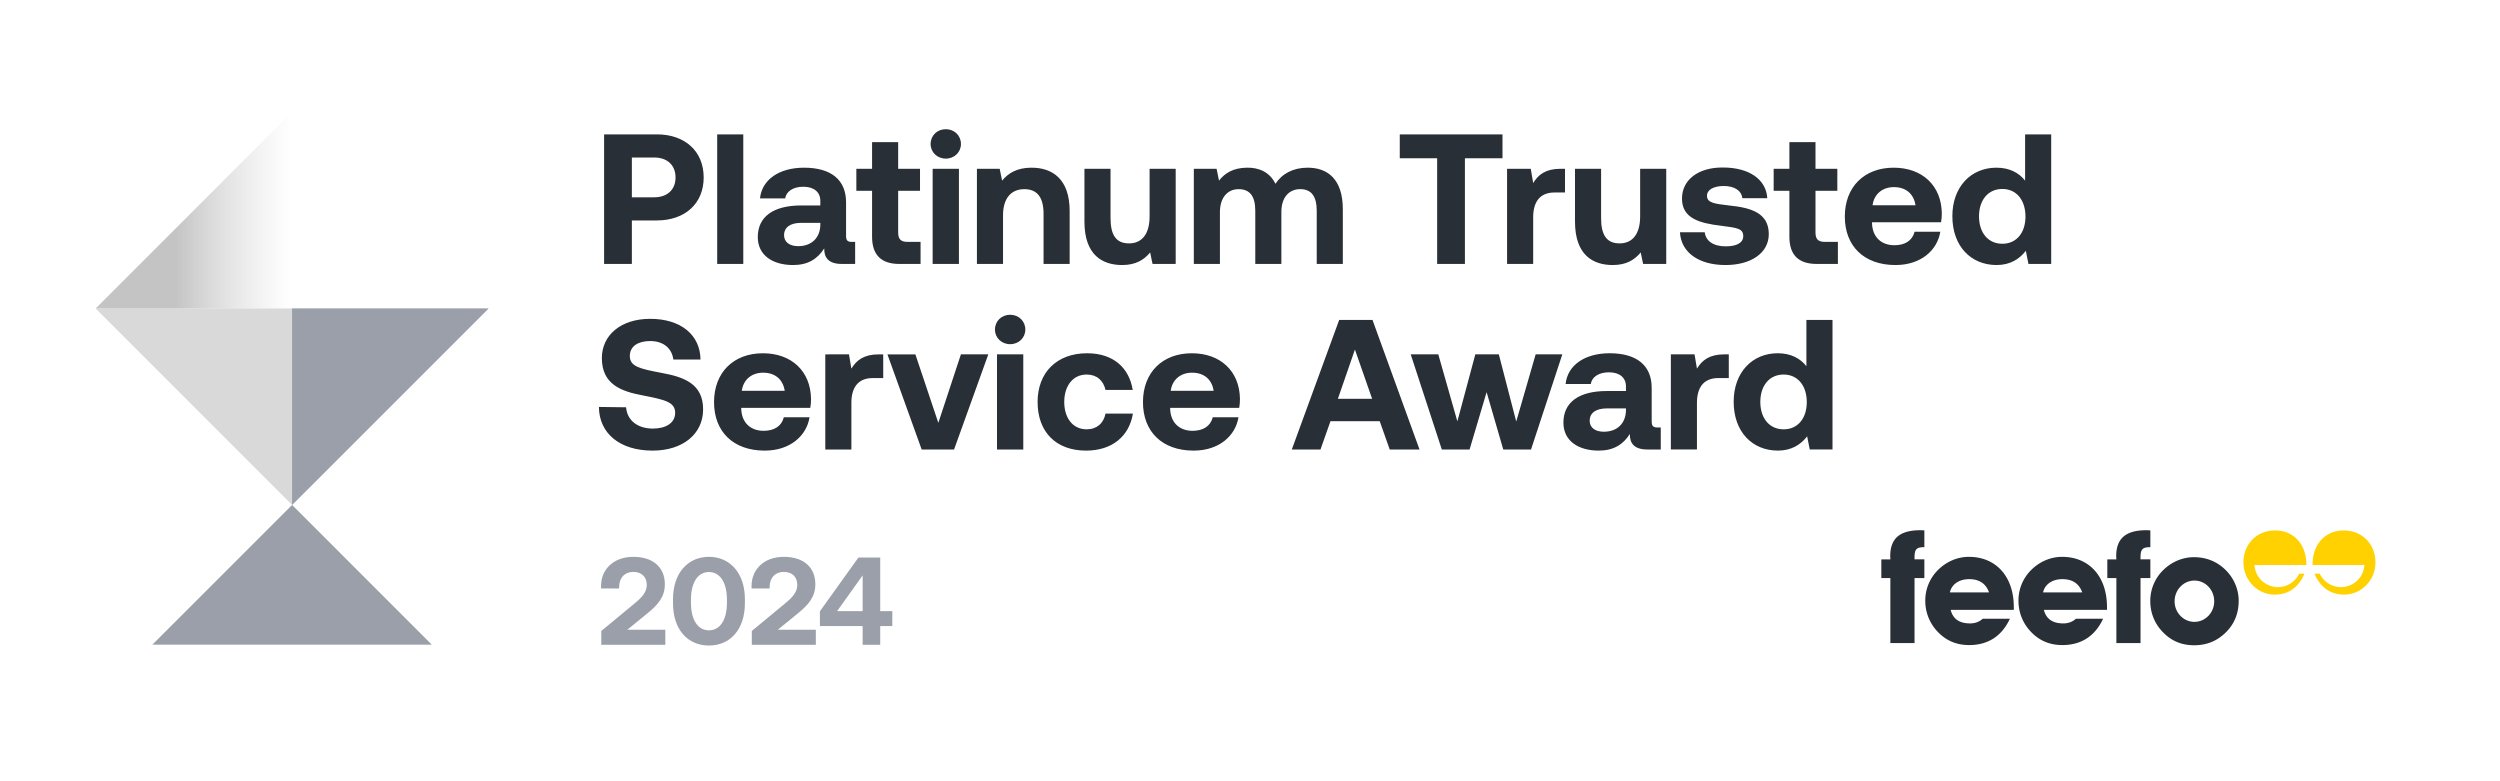
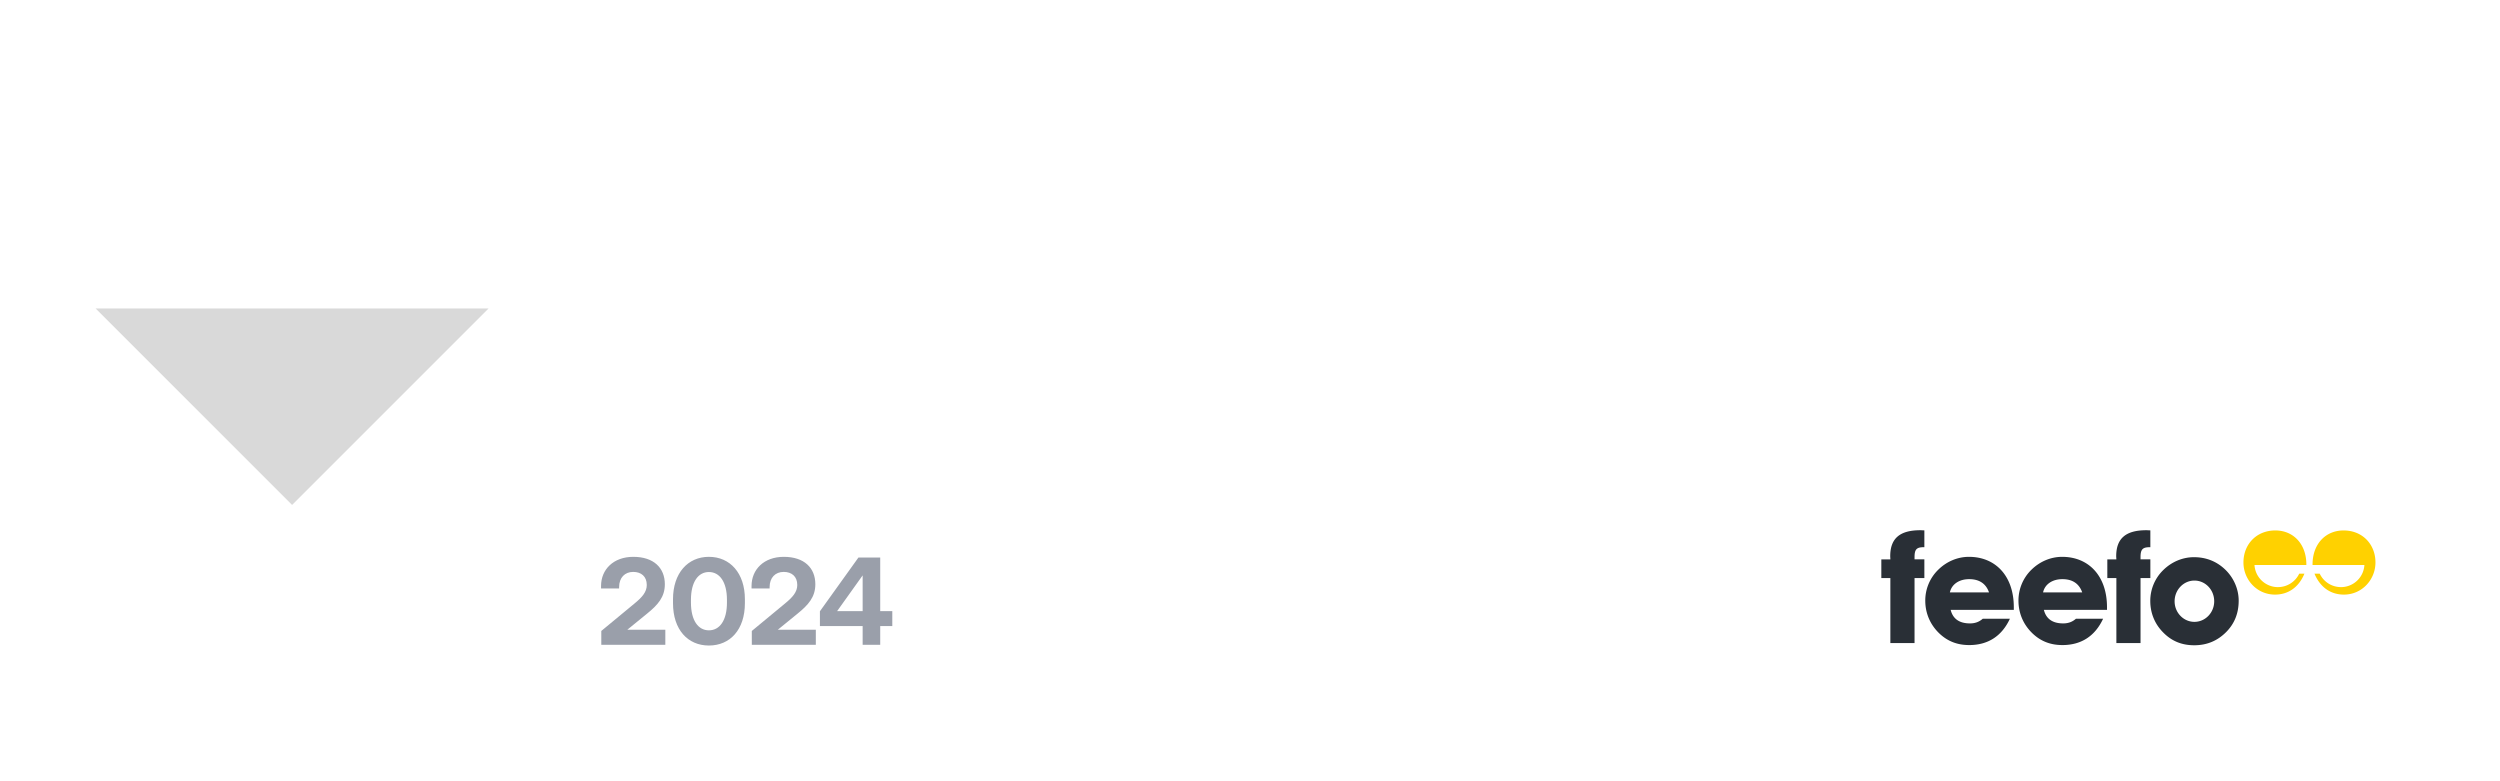
<svg xmlns="http://www.w3.org/2000/svg" width="256" height="80" fill="none" viewBox="0 0 256 80">
-   <path fill="#292F36" d="M61.859 27.027h2.843v-4.454h2.558c2.881 0 4.796-1.725 4.796-4.398 0-2.691-1.915-4.416-4.796-4.416H61.86v13.268Zm5.136-10.899c1.327 0 2.18.777 2.18 2.047 0 1.251-.853 2.028-2.18 2.028h-2.293v-4.075h2.293Zm6.445 10.899h2.673V13.759h-2.672v13.268Zm13.823-2.256c-.418 0-.626-.095-.626-.606v-3.45c0-2.331-1.573-3.544-4.302-3.544-2.578 0-4.322 1.25-4.511 3.146H80.4c.114-.72.815-1.194 1.858-1.194 1.118 0 1.743.569 1.743 1.44v.474H82.07c-2.919 0-4.473 1.175-4.473 3.241 0 1.858 1.517 2.862 3.62 2.862 1.517 0 2.502-.625 3.184-1.706-.019.93.418 1.593 1.801 1.593h1.365V24.77h-.303Zm-3.26-1.762c-.02 1.326-.872 2.198-2.275 2.198-.89 0-1.44-.436-1.44-1.118 0-.815.644-1.27 1.762-1.27h1.953v.19ZM89.3 24.24c0 1.858.929 2.787 2.786 2.787h2.18V24.77H92.94c-.701 0-.967-.284-.967-.966V19.54h2.237v-2.255h-2.237v-2.73h-2.672v2.73H87.69v2.255h1.61v4.7Zm7.548-7.998c.872 0 1.554-.644 1.554-1.497 0-.872-.682-1.516-1.554-1.516s-1.554.644-1.554 1.516c0 .853.682 1.497 1.554 1.497Zm-1.346 10.785h2.692v-9.742h-2.691v9.742Zm10.127-9.856c-1.498 0-2.389.568-3.014 1.326l-.247-1.212h-2.331v9.742h2.673v-4.985c0-1.687.796-2.673 2.179-2.673 1.346 0 1.971.872 1.971 2.521v5.137h2.673v-5.402c0-3.336-1.801-4.454-3.904-4.454Zm12.089 4.985c0 1.8-.777 2.767-2.104 2.767s-1.895-.853-1.895-2.597v-5.041h-2.673v5.401c0 3.45 1.858 4.454 3.867 4.454 1.383 0 2.236-.53 2.862-1.289l.246 1.176h2.369v-9.742h-2.672v4.87Zm16.187-4.985c-1.479 0-2.616.606-3.298 1.649-.607-1.232-1.725-1.668-2.919-1.65-1.422.02-2.275.57-2.862 1.327l-.247-1.212h-2.331v9.742h2.673V21.72c0-1.46.758-2.35 1.914-2.35 1.175 0 1.706.758 1.706 2.217v5.44h2.672V21.7c0-1.479.777-2.332 1.934-2.332 1.156 0 1.686.759 1.686 2.218v5.44h2.673v-5.592c0-3.127-1.592-4.264-3.601-4.264Zm9.431-.967h3.828v10.823h2.843V16.204h3.848V13.76h-10.519v2.445Zm16.466 1.08c-1.516 0-2.275.588-2.805 1.46l-.246-1.46h-2.427v9.743h2.673V22.25c0-1.478.606-2.54 2.199-2.54h1.061v-2.425h-.455Zm8.149 4.872c0 1.8-.776 2.767-2.104 2.767-1.326 0-1.895-.853-1.895-2.597v-5.041h-2.672v5.401c0 3.45 1.858 4.454 3.867 4.454 1.383 0 2.237-.53 2.861-1.289l.247 1.176h2.368v-9.742h-2.672v4.87Zm4.076 1.63c.114 2.084 1.952 3.354 4.663 3.354 2.615 0 4.434-1.232 4.434-3.165 0-2.199-1.856-2.71-4.093-2.938-1.403-.17-2.236-.246-2.236-.985 0-.626.682-1.005 1.723-1.005 1.081 0 1.821.474 1.897 1.251h2.558c-.133-1.99-1.934-3.146-4.549-3.146-2.501-.02-4.189 1.25-4.189 3.184 0 2.01 1.764 2.52 4.038 2.786 1.573.209 2.236.265 2.236 1.061 0 .683-.682 1.043-1.8 1.043-1.308 0-2.047-.588-2.143-1.44h-2.539Zm11.206.454c0 1.858.929 2.787 2.787 2.787h2.18V24.77h-1.327c-.701 0-.967-.284-.967-.966V19.54h2.236v-2.255h-2.236v-2.73h-2.673v2.73h-1.61v2.255h1.61v4.7Zm10.87 2.9c2.596 0 4.283-1.516 4.586-3.411h-2.634c-.228.91-.986 1.383-2.067 1.383-1.345 0-2.236-.834-2.292-2.217v-.133h7.07c.055-.303.075-.625.075-.91-.038-2.862-2.009-4.681-4.929-4.681-3.012 0-5.003 1.97-5.003 5.003 0 3.014 1.952 4.966 5.194 4.966Zm-2.351-6.122c.153-1.156 1.024-1.857 2.18-1.857 1.212 0 2.028.663 2.217 1.857h-4.397Zm15.618-2.52c-.624-.797-1.592-1.327-2.937-1.327-2.596 0-4.511 1.952-4.511 4.966 0 3.089 1.915 5.003 4.53 5.003 1.402 0 2.351-.625 2.994-1.46l.266 1.347h2.331V13.759h-2.673v4.738Zm-2.331 6.463c-1.459 0-2.388-1.137-2.388-2.805 0-1.668.929-2.806 2.388-2.806 1.46 0 2.37 1.157 2.37 2.824 0 1.65-.91 2.787-2.37 2.787ZM61.328 41.67c.019 2.691 2.123 4.473 5.497 4.473 3.108 0 5.155-1.706 5.174-4.19.019-2.672-1.99-3.354-4.265-3.77-2.198-.418-3.24-.645-3.24-1.725 0-1.024.871-1.536 2.084-1.536 1.384 0 2.237.777 2.37 1.896h2.785c-.037-2.54-2.028-4.17-5.155-4.17-2.995 0-4.947 1.668-4.947 4.018 0 2.691 1.971 3.411 4.208 3.828 2.218.436 3.298.664 3.298 1.782 0 1.043-.967 1.611-2.275 1.611-1.63 0-2.653-.89-2.748-2.18l-2.786-.037Zm16.982 4.473c2.597 0 4.284-1.517 4.587-3.412h-2.635c-.227.91-.985 1.384-2.065 1.384-1.346 0-2.237-.834-2.294-2.218v-.133h7.07c.057-.303.076-.625.076-.91-.038-2.861-2.01-4.68-4.928-4.68-3.014 0-5.004 1.97-5.004 5.003 0 3.014 1.952 4.966 5.193 4.966Zm-2.35-6.122c.152-1.157 1.024-1.858 2.18-1.858 1.213 0 2.028.664 2.217 1.858H75.96Zm14.027-3.734c-1.517 0-2.275.588-2.805 1.46l-.247-1.46H84.51v9.742h2.672v-4.776c0-1.479.607-2.54 2.2-2.54h1.06v-2.426h-.454Zm4.392 9.742h3.317l3.506-9.742h-2.805L96.085 43.3l-2.35-7.013h-2.862l3.506 9.742Zm9.059-10.785c.872 0 1.555-.644 1.555-1.497 0-.872-.683-1.516-1.555-1.516-.871 0-1.554.644-1.554 1.516 0 .853.683 1.497 1.554 1.497Zm-1.345 10.785h2.691v-9.742h-2.691v9.742Zm9.121.114c2.654 0 4.416-1.46 4.795-3.791h-2.805c-.189.986-.891 1.611-1.933 1.611-1.402 0-2.293-1.137-2.293-2.805 0-1.65.891-2.805 2.293-2.805 1.042 0 1.706.606 1.933 1.573h2.786c-.379-2.312-2.028-3.753-4.681-3.753-3.089 0-5.061 1.971-5.061 4.985 0 3.07 1.877 4.985 4.966 4.985Zm11.018 0c2.597 0 4.284-1.517 4.587-3.412h-2.634c-.228.91-.986 1.384-2.066 1.384-1.346 0-2.237-.834-2.294-2.218v-.133h7.07c.057-.303.076-.625.076-.91-.038-2.861-2.009-4.68-4.928-4.68-3.014 0-5.004 1.97-5.004 5.003 0 3.014 1.953 4.966 5.193 4.966Zm-2.35-6.122c.152-1.157 1.024-1.858 2.18-1.858 1.213 0 2.028.664 2.217 1.858h-4.397Zm15.335 6.008 1.023-2.9h5.042l1.024 2.9h3.052l-4.815-13.267h-3.411L132.28 46.03h2.937Zm3.526-10.235 1.762 5.042h-3.506l1.744-5.042Zm8.898 10.235h2.843l1.744-5.876 1.705 5.876h2.844l3.203-9.742h-2.73l-1.989 6.88-1.782-6.88h-2.407l-1.839 6.861-1.952-6.861h-2.824l3.184 9.742Zm22.117-2.255c-.417 0-.626-.095-.626-.607v-3.45c0-2.33-1.573-3.544-4.302-3.544-2.578 0-4.321 1.251-4.511 3.146h2.578c.113-.72.815-1.194 1.858-1.194 1.117 0 1.743.569 1.743 1.44v.475h-1.933c-2.92 0-4.473 1.175-4.473 3.24 0 1.858 1.516 2.863 3.62 2.863 1.516 0 2.502-.626 3.184-1.706-.019.928.417 1.592 1.8 1.592h1.365v-2.255h-.303Zm-3.26-1.763c-.02 1.327-.872 2.198-2.275 2.198-.89 0-1.44-.435-1.44-1.118 0-.815.644-1.27 1.763-1.27h1.952v.19Zm10.075-5.724c-1.517 0-2.275.588-2.806 1.46l-.246-1.46h-2.426v9.742h2.672v-4.776c0-1.479.606-2.54 2.198-2.54h1.062v-2.426h-.454Zm8.402 1.213c-.624-.796-1.592-1.327-2.937-1.327-2.596 0-4.511 1.952-4.511 4.966 0 3.09 1.915 5.004 4.53 5.004 1.402 0 2.351-.626 2.994-1.46l.266 1.346h2.331V32.763h-2.673V37.5Zm-2.331 6.463c-1.459 0-2.388-1.137-2.388-2.805 0-1.668.929-2.805 2.388-2.805 1.46 0 2.37 1.156 2.37 2.824 0 1.649-.91 2.786-2.37 2.786Z" />
  <path fill="#9A9FAA" d="M61.573 66.025V64.61l3.394-2.806c.778-.638 1.263-1.174 1.263-1.901 0-.88-.574-1.34-1.39-1.34-.856 0-1.442.587-1.442 1.557v.14h-1.85v-.255c0-1.684 1.263-2.985 3.304-2.985 2.092 0 3.228 1.135 3.228 2.806 0 1.314-.715 2.118-1.837 3.024l-2.003 1.633h3.89v1.543h-6.557Zm7.343-4.26v-.409c0-2.666 1.518-4.337 3.674-4.337 2.168 0 3.687 1.67 3.687 4.337v.408c0 2.718-1.519 4.338-3.687 4.338-2.156 0-3.674-1.62-3.674-4.338Zm5.523-.065v-.28c0-1.837-.752-2.845-1.85-2.845-1.084 0-1.836 1.008-1.836 2.845v.28c0 1.85.752 2.846 1.837 2.846 1.097 0 1.85-.996 1.85-2.846Zm2.546 4.325V64.61l3.393-2.806c.778-.638 1.263-1.174 1.263-1.901 0-.88-.574-1.34-1.39-1.34-.855 0-1.442.587-1.442 1.557v.14h-1.85v-.255c0-1.684 1.263-2.985 3.304-2.985 2.092 0 3.228 1.135 3.228 2.806 0 1.314-.715 2.118-1.837 3.024l-2.003 1.633h3.89v1.543h-6.556Zm6.974-1.913v-1.518l3.942-5.499h2.233v5.486h1.237v1.53h-1.237v1.914h-1.799v-1.913h-4.376Zm4.376-5.193-2.615 3.662h2.615v-3.662Z" />
  <path fill="#D9D9D9" d="m9.791 31.589 20.118 20.117L50.026 31.59H9.791Z" />
-   <path fill="url(#paint0_linear_5347_111162)" d="M9.791 31.59h20.118V11.471L9.79 31.589Z" />
-   <path fill="#9A9FAA" d="M50.026 31.589H29.908v20.117L50.026 31.59ZM44.214 66.013 29.91 51.707 15.603 66.013h28.611Z" />
  <path fill="#292F36" d="M203.675 60.662h-4.008c.176-.814.926-1.357 1.98-1.357 1.052 0 1.725.48 2.028 1.357Zm2.539 1.787v-.272c0-3.193-1.868-5.157-4.596-5.157-1.166 0-2.299.48-3.162 1.341a4.393 4.393 0 0 0-1.308 3.144c0 1.196.431 2.299 1.26 3.178.88.926 1.932 1.372 3.24 1.372 1.918 0 3.337-.91 4.166-2.698h-2.777c-.384.335-.799.48-1.31.48-1.102 0-1.756-.48-1.979-1.388h6.466ZM213.218 60.662h-4.007c.175-.814.926-1.357 1.979-1.357 1.054 0 1.722.48 2.028 1.357Zm2.539 1.787v-.272c0-3.193-1.867-5.157-4.596-5.157-1.165 0-2.298.48-3.162 1.341a4.397 4.397 0 0 0-1.308 3.144c0 1.196.431 2.299 1.262 3.178.878.926 1.932 1.372 3.239 1.372 1.917 0 3.336-.91 4.167-2.698h-2.779c-.384.335-.799.48-1.308.48-1.102 0-1.755-.48-1.979-1.388h6.464ZM193.573 59.193v6.656h2.476v-6.656h1.006v-1.914h-1.006v-.208c0-.783.176-1.038.941-1.038h.065V54.31c-.143 0-.272-.016-.4-.016-2.108 0-3.096.83-3.096 2.666 0 .096.014.208.014.32h-.925v1.916h.925v-.002ZM216.717 59.194v6.656h2.474v-6.656h1.006v-1.915h-1.006v-.207c0-.783.177-1.038.942-1.038h.063V54.31c-.144 0-.273-.016-.4-.016-2.107 0-3.097.83-3.097 2.666 0 .096.015.208.015.32h-.925v1.916h.925l.003-.002ZM226.734 61.572c0 1.165-.91 2.106-2.026 2.106-1.115 0-2.028-.941-2.028-2.106s.91-2.122 2.028-2.122c1.119 0 2.026.942 2.026 2.122Zm2.507-.063c0-1.164-.496-2.347-1.405-3.208-.861-.815-1.93-1.245-3.177-1.245-1.165 0-2.298.48-3.162 1.34a4.397 4.397 0 0 0-1.308 3.145c0 1.196.431 2.298 1.262 3.161.878.926 1.932 1.373 3.239 1.373 1.308 0 2.379-.462 3.258-1.341.862-.862 1.293-1.933 1.293-3.224Z" />
  <path fill="#FFD100" d="M233.119 60.118a2.411 2.411 0 0 1-2.26-2.265h5.311v-.058c0-2.087-1.332-3.477-3.175-3.477-1.946 0-3.266 1.426-3.266 3.278 0 1.75 1.367 3.291 3.233 3.291 1.357 0 2.434-.752 3.012-2.144h-.535a2.407 2.407 0 0 1-2.176 1.377c-.049 0-.094 0-.143-.005M239.857 60.118a2.408 2.408 0 0 0 2.258-2.265h-5.31v-.058c0-2.087 1.333-3.477 3.176-3.477 1.945 0 3.266 1.426 3.266 3.278 0 1.75-1.369 3.291-3.233 3.291-1.355 0-2.432-.752-3.013-2.144h.539a2.402 2.402 0 0 0 2.175 1.377c.049 0 .093 0 .142-.005" />
  <defs>
    <linearGradient id="paint0_linear_5347_111162" x1="9.791" x2="29.909" y1="21.53" y2="21.53" gradientUnits="userSpaceOnUse">
      <stop offset=".406" stop-color="#C4C4C4" />
      <stop offset="1" stop-color="#D9D9D9" stop-opacity="0" />
    </linearGradient>
  </defs>
</svg>